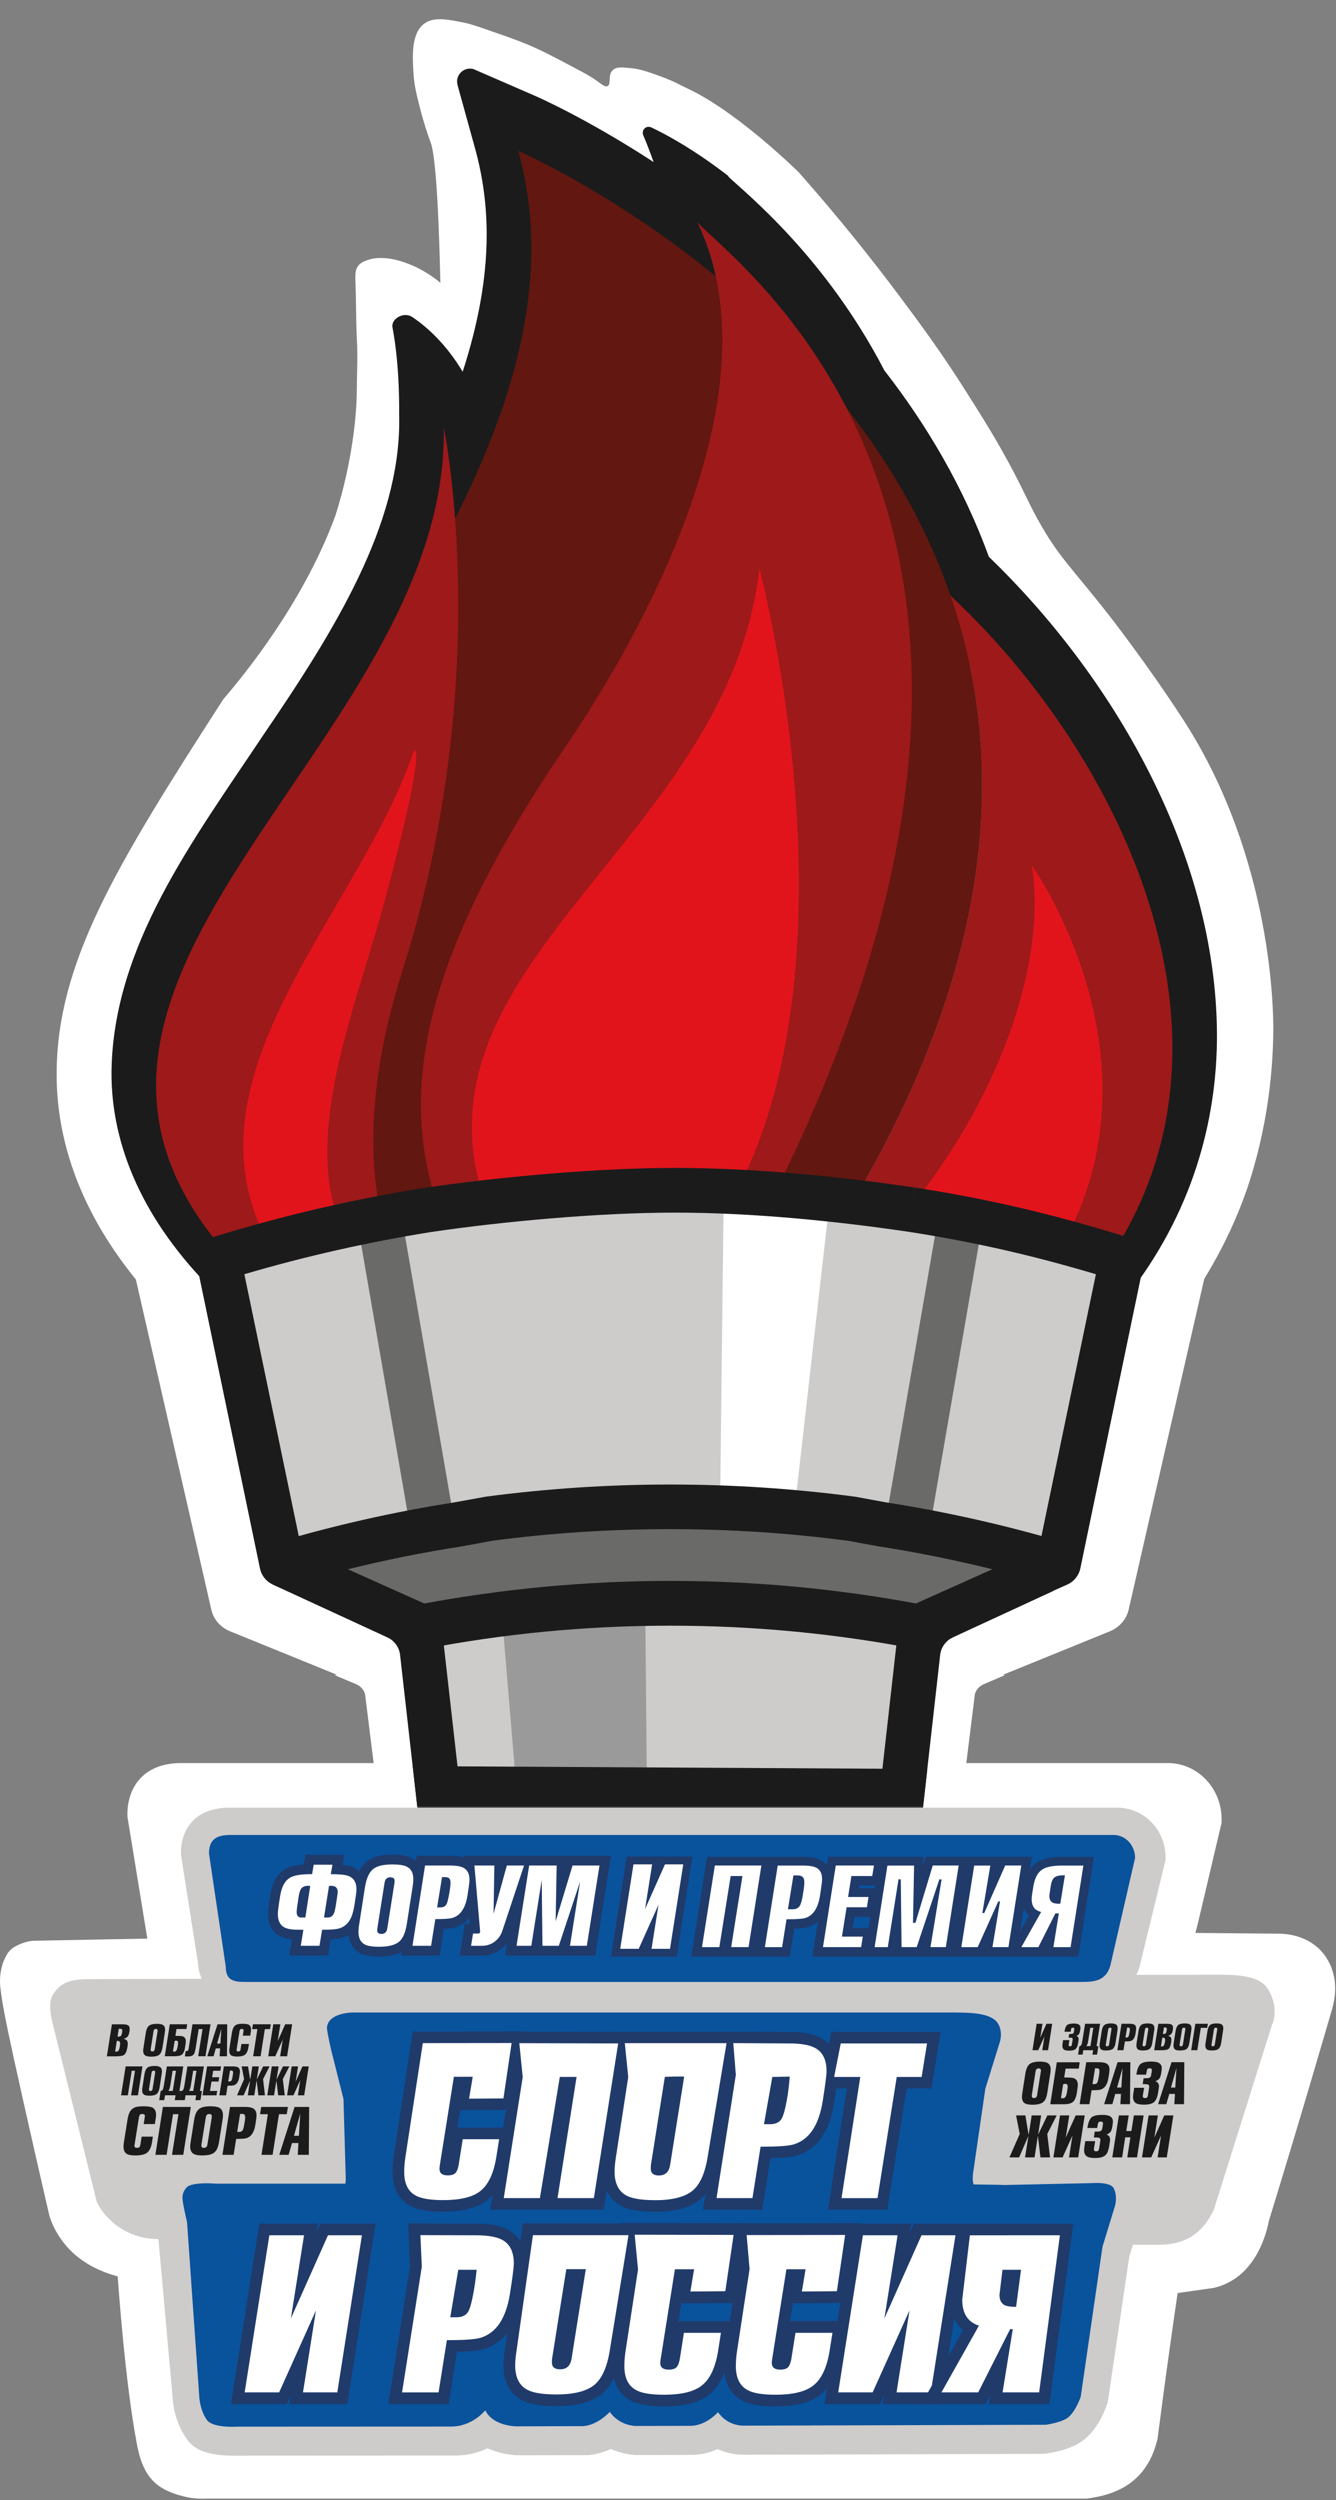
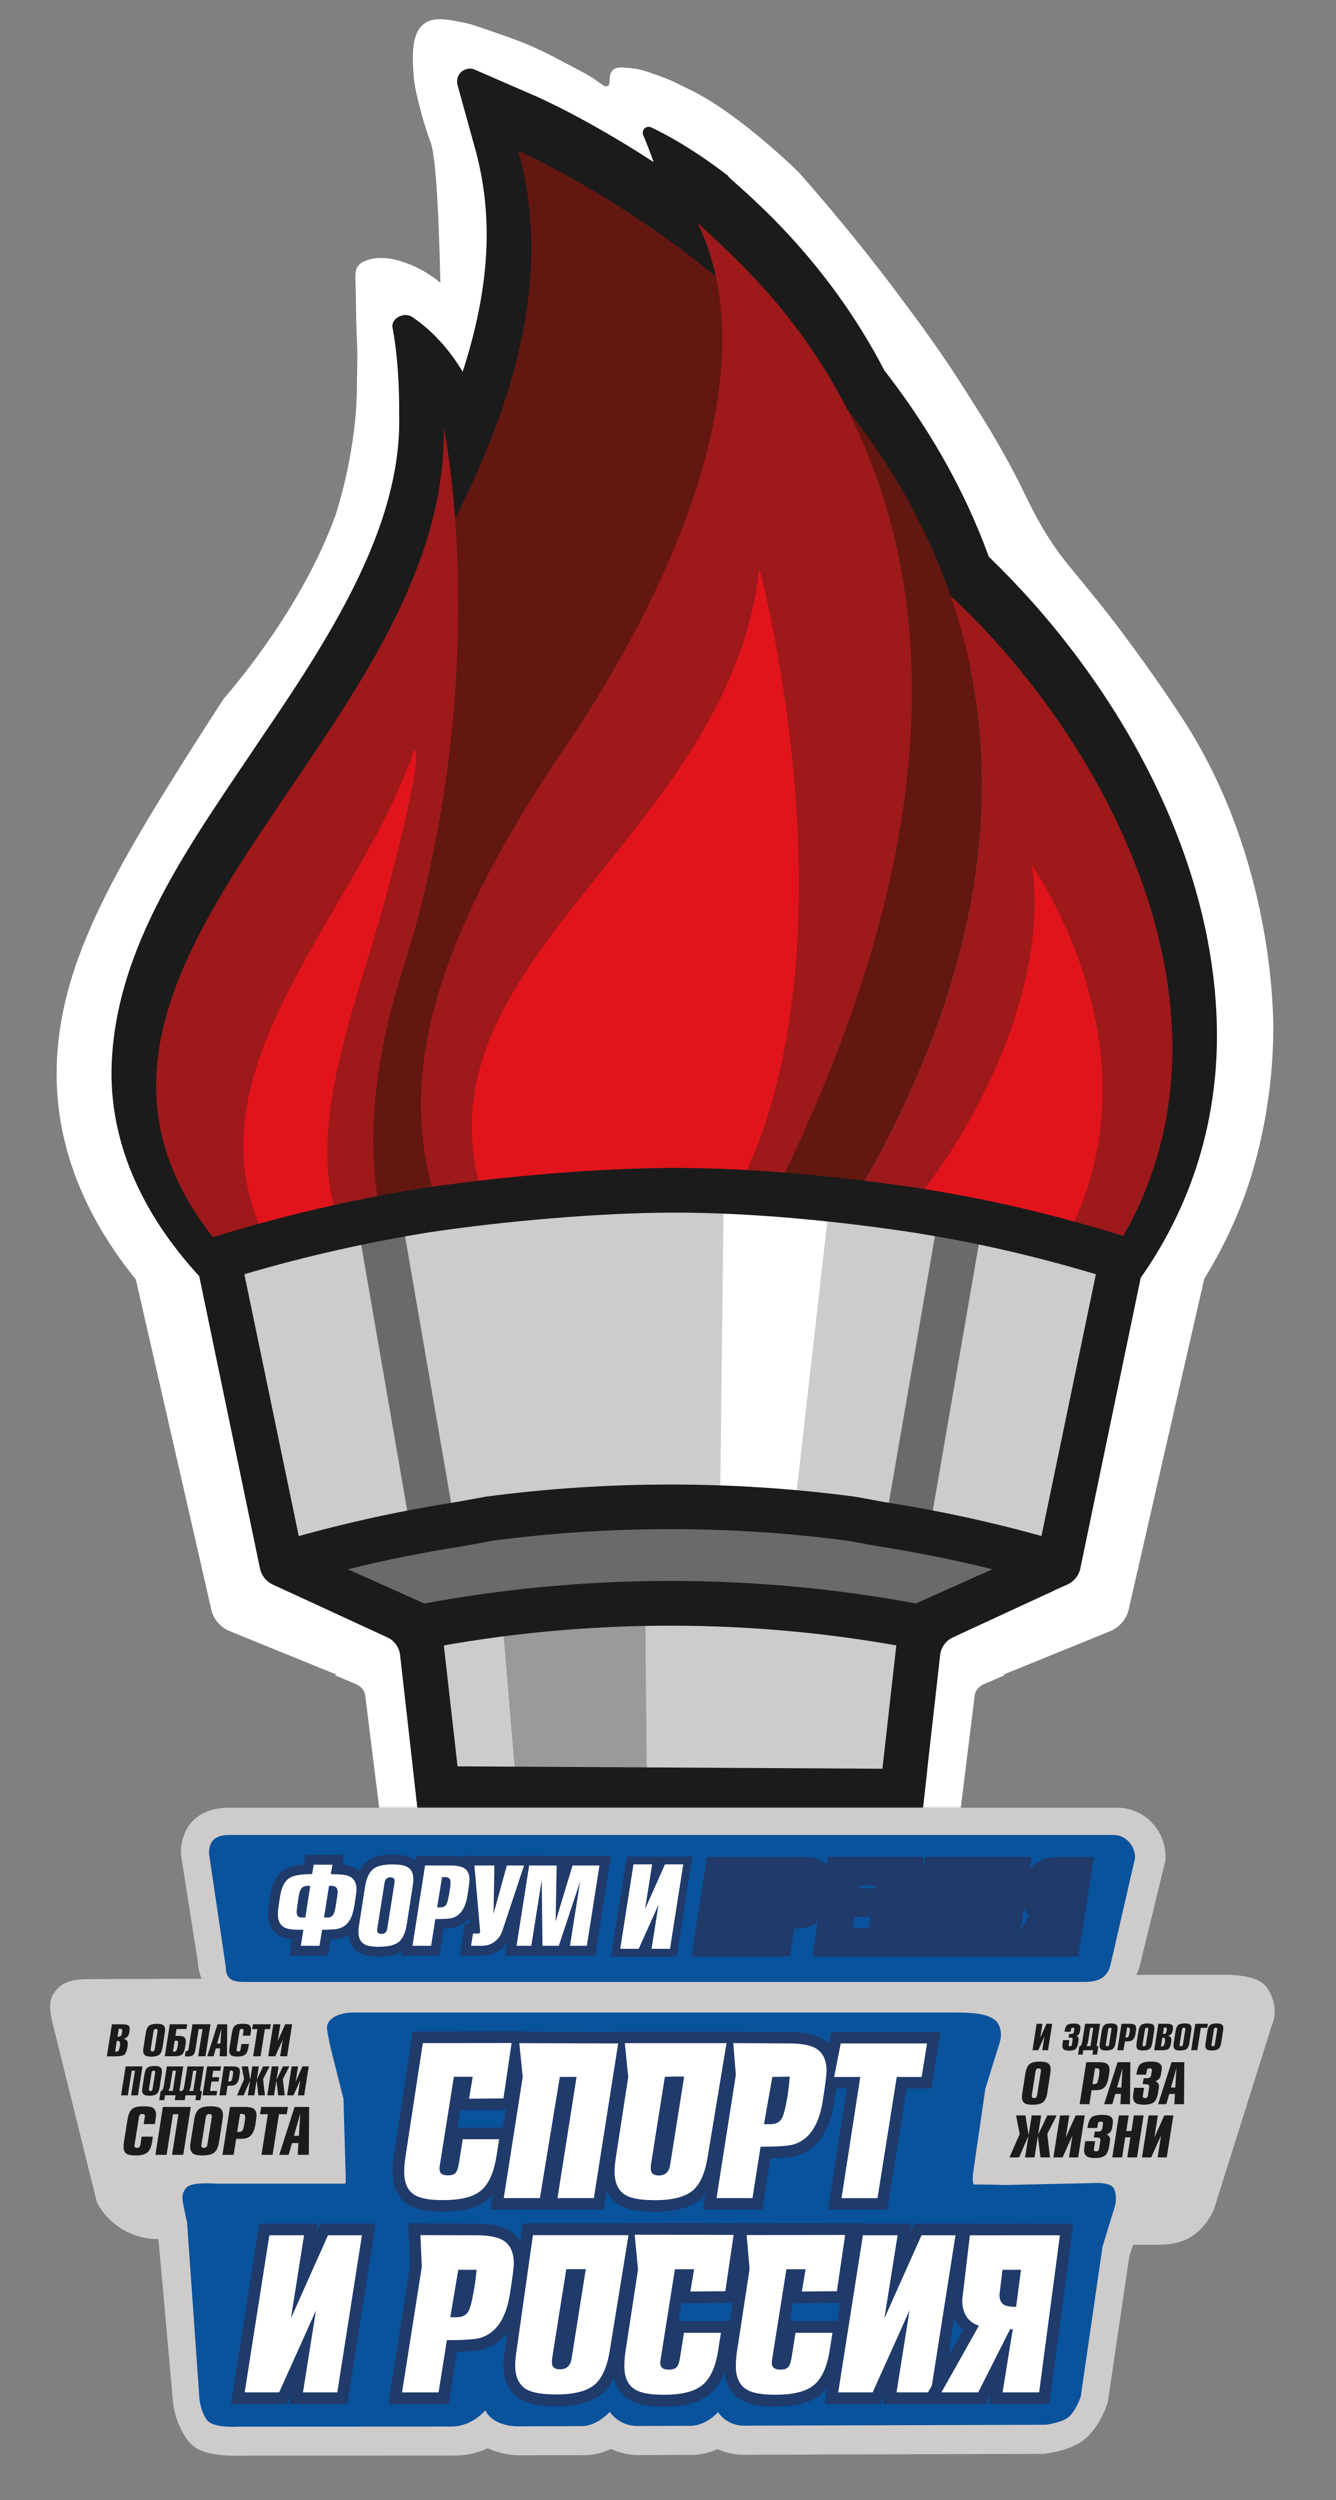
<svg xmlns="http://www.w3.org/2000/svg" width="255" height="477" viewBox="0 0 255 477" fill="none">
  <rect x="0" y="0" width="255" height="477" fill="#808080" stroke="none" />
-   <path d="M254.26 375.749C253.56 373.749 252.44 372.489 252.08 372.119C249.12 368.989 244.96 368.899 243.96 368.909C238.7 368.859 233.43 368.819 228.17 368.769C228.34 368.089 228.52 367.399 228.69 366.719C230.18 360.399 231.67 354.079 233.16 347.759V347.039C233.16 341.149 228.56 336.359 222.91 336.359H34.61C27.02 336.359 24.32 341.389 24.32 346.099V346.569C25.59 354.329 26.85 362.089 28.12 369.849C20.85 369.989 13.58 370.129 6.31 370.259C5.18 370.369 4.32 370.679 3.77 370.929C3.2 371.179 2.55 371.469 1.91 372.109C1.23 372.789 1.02 373.499 0.66 374.209C0.66 374.209 0.03 375.759 0 377.819C0 378.309 0.03 378.799 0.03 378.799C0.06 379.199 0.12 379.529 0.14 379.739C0.24 380.699 0.52 382.729 1.6 387.869C2.64 392.829 5.44 405.459 9.32 422.269C9.62 423.579 10.41 425.599 12.07 427.769C15.23 431.889 19.73 433.559 22.47 434.289C22.61 436.329 23.89 454.459 26.09 466.069C26.54 468.449 27.31 472.039 30.2 474.179C32.61 475.959 36.19 476.509 36.44 476.549C37.7 476.729 38.77 476.729 39.53 476.689C95.48 476.689 151.44 476.689 207.39 476.689C207.5 476.679 207.66 476.659 207.85 476.629C209.29 476.409 212.97 475.859 215.99 473.529C219.26 470.999 220.38 467.419 220.75 465.959L220.92 465.409C221.72 459.209 222.56 452.959 223.45 446.669C223.88 443.589 224.32 440.519 224.77 437.469C227.07 437.139 229.37 436.819 231.67 436.489C232.74 436.239 233.66 435.879 234.42 435.489C240.28 432.499 241.83 425.519 242.18 423.729C248.22 404.089 252.46 389.399 254.11 383.799C254.49 382.529 255.46 379.249 254.25 375.749H254.26Z" fill="white" />
  <path d="M183.03 345.42C182.78 348.26 182.53 351.1 182.28 353.94C146.04 353.84 109.8 353.73 73.56 353.63C73.27 350.89 72.99 348.15 72.7 345.42H183.03Z" fill="white" />
  <mask id="mask0_63_284" style="mask-type:luminance" maskUnits="userSpaceOnUse" x="7" y="0" width="241" height="346">
    <path d="M247.29 0H7.57V345.42H247.29V0Z" fill="white" />
  </mask>
  <g mask="url(#mask0_63_284)">
    <path d="M224.08 243.649C209.12 239.399 195.1 236.349 179.25 234.109L178.53 238.319L179.21 234.109C163.54 232.009 145.45 230.369 128.96 230.369C112.47 230.369 91.85 232.089 76.12 234.199C60.9 236.419 46.09 239.579 31.68 243.649L27.63 244.789L41.77 306.639C42.04 308.069 43.11 309.309 44.55 309.859L68.94 319.779L68.5 319.899C70 320.529 71.1 321.869 71.22 323.449L106.78 609.149H116.2L79.55 314.799L50.46 302.959L38.51 250.649C51.2 247.249 64.23 244.569 77.55 242.619C92.74 240.569 113.22 238.879 128.96 238.899C144.76 238.889 162.51 240.479 177.81 242.539C191.78 244.499 204.16 247.109 217.24 250.649L205.28 302.959L176.18 314.799L139.71 608.949H149.11L184.53 323.449C184.66 321.869 185.75 320.539 187.25 319.899L186.82 319.779L211.21 309.859C212.65 309.289 213.73 308.039 214 306.589L228.13 244.779L224.06 243.639L224.08 243.649Z" fill="white" stroke="white" stroke-width="3" stroke-miterlimit="10" />
    <path d="M211.59 237.449L179.36 243.689H158.44L158.93 240.839L162.06 222.999L130.08 237.979L93.66 237.209L92.57 237.349L92.49 237.189L57.001 236.439L60.85 244.419L44.49 236.699C33.05 224.639 29.581 214.639 29.48 204.649C29.171 187.169 42.69 166.529 58.1 143.959C64.13 134.889 70.43 125.449 75.81 115.449L76.081 119.229L91.3 88.779L91.45 88.449L93.441 90.719C93.35 88.789 93.17 87.019 92.99 85.229C101.95 66.529 108.3 47.199 108.33 27.249C108.33 26.109 108.3 24.949 108.27 23.799C114.98 27.879 123.24 33.429 131.77 40.459L152.33 57.389C153.88 59.889 155.41 62.589 156.9 65.469L157.28 66.259L157.85 66.989C166.19 77.689 173.4 89.979 178.17 103.919L181.78 102.659L178.64 105.039V105.059L185.97 101.949L180.63 107.739C203.9 129.419 224.46 164.539 224.26 196.719C224.22 210.919 220.57 224.579 211.59 237.449ZM198.11 99.179C195.75 94.879 194.91 92.399 190.93 85.399C188.37 80.899 186.24 77.649 184.53 74.919C179.71 67.249 175.41 61.479 171.53 56.289C166.67 49.799 160.35 41.799 152.48 32.899C152.48 32.899 141.56 22.079 132.14 17.329C132.11 17.309 131.83 17.179 131.44 16.989C130.29 16.439 129.46 16.019 129.29 15.929C127.78 15.169 125.9 14.499 125.45 14.339C123.51 13.649 122.17 13.169 120.32 12.989C118.66 12.829 117.6 12.739 116.93 13.409C115.97 14.369 116.71 16.029 115.98 16.419C115.38 16.739 114.55 15.779 113 14.799C111.93 14.119 110.28 13.259 106.98 11.529C105.13 10.559 103.97 9.959 102.37 9.229C99.74 8.029 97.76 7.329 93.95 6.009C91.26 5.069 89.9 4.599 88.91 4.399C85.481 3.689 82.84 3.149 80.99 4.499C78.44 6.359 78.721 10.819 78.93 14.119C79.06 16.229 79.47 17.859 80.09 20.339C80.88 23.499 81.731 25.909 82.07 26.819C82.14 27.009 82.19 27.139 82.2 27.169C82.93 29.129 83.64 36.099 84.06 53.949C82.17 52.389 80.41 51.429 79.14 50.839C76.56 49.649 74.68 49.389 74.26 49.329C72.111 49.049 70.871 49.359 70.15 49.619C69.55 49.839 68.98 50.039 68.501 50.559C67.71 51.429 67.8 52.519 67.871 54.589C67.971 57.419 67.951 60.259 68.05 63.089C68.05 63.249 68.081 63.929 68.121 64.869C68.13 65.149 68.141 65.349 68.15 65.389C68.24 67.179 68.191 69.529 68.191 69.529C68.081 74.099 68.14 74.709 68.04 76.759C67.93 79.049 67.38 87.729 64.05 98.279C57.831 115.349 45.87 129.619 42.641 133.379C22.11 165.219 10.931 183.559 10.81 204.669C10.72 220.329 17.52 236.379 32.391 251.239L33.56 252.409L90.501 279.269C96.49 282.769 100.95 284.159 101.46 284.329L108.14 266.709L99.121 262.459C96.721 260.989 94.01 259.069 91.32 256.589L94.65 256.169L134.07 257.009L137.41 255.439L136.16 262.609H181.21L222.22 254.659L224.4 251.839C228.07 247.109 233.14 239.599 237.06 229.459C238.23 226.419 242.87 213.929 243.03 196.739C243.06 193.689 243.07 163.879 225.84 137.299C219.06 126.829 211.73 117.449 211.73 117.449C204.57 108.289 202.03 106.269 198.14 99.209L198.11 99.179Z" fill="white" />
    <path d="M203.751 234.04L174.471 239.66H155.471L155.921 237.1L158.761 221.03L129.711 234.52L96.621 233.82L95.63 233.94L95.561 233.8L63.321 233.13L66.811 240.31L51.941 233.36C41.541 222.5 38.391 213.49 38.301 204.5C38.02 188.76 50.311 170.18 64.301 149.85C69.781 141.68 75.501 133.18 80.391 124.18L80.641 127.58L94.471 100.16L94.611 99.87L96.411 101.91C96.321 100.17 96.161 98.57 96.001 96.97C104.141 80.13 109.911 62.72 109.941 44.76C109.941 43.73 109.911 42.69 109.891 41.65C115.991 45.33 123.491 50.33 131.241 56.65L149.921 71.9C151.331 74.15 152.721 76.58 154.071 79.18L154.421 79.89L154.941 80.55C162.521 90.19 169.071 101.26 173.401 113.8L176.681 112.67L173.831 114.81L180.491 112.03L175.641 117.24C196.781 136.76 215.471 168.39 215.281 197.36C215.251 210.15 211.931 222.44 203.771 234.04M188.751 106.24C183.831 92.74 176.761 80.91 168.811 70.69C157.571 49.05 142.571 37.05 139.011 33.69L139.061 33.61C132.471 28.52 127.241 25.69 124.271 24.29C124.131 24.23 123.981 24.19 123.811 24.19C123.181 24.19 122.681 24.69 122.681 25.33L122.721 25.66L122.781 25.82C123.351 27.14 124.031 28.88 124.751 30.92C111.991 22.6 102.631 18.52 102.311 18.37L90.371 13.18C90.151 13.12 89.941 13.09 89.721 13.09C88.35 13.09 87.24 14.19 87.24 15.55C87.24 15.8 87.281 16.04 87.35 16.27H87.341L90.71 28.45C92.191 33.85 92.891 39.25 92.891 44.78C92.891 53.22 91.21 61.97 88.311 70.92C85.171 65.69 81.66 62.52 78.891 60.62C78.481 60.3 77.96 60.1 77.391 60.1C76.05 60.1 74.621 61.22 74.93 62.56C76.371 70.16 76.18 79.04 76.18 79.04C76.201 79.35 76.201 79.65 76.201 80C76.341 100.14 63.981 120.13 50.201 140.31C36.721 160.52 21.561 180.57 21.281 204.51C21.201 218.61 27.381 233.06 40.891 246.44L41.951 247.49L93.691 271.68C99.141 274.83 103.181 276.08 103.641 276.24L109.711 260.38L101.521 256.55C99.341 255.23 96.881 253.5 94.441 251.26L97.471 250.88L133.291 251.64L136.321 250.23L135.181 256.68H176.111L213.371 249.52L215.351 246.98C227.271 231.68 232.321 214.33 232.281 197.36C232.111 162.1 211.831 128.47 188.761 106.24" fill="#1B1B1B" />
    <path d="M161.251 231.879C245.731 92.589 98.921 28.799 98.921 28.799C105.771 53.519 97.691 78.789 84.361 103.789L65.001 145.169L51.701 191.519L56.481 231.869L68.991 244.389L131.481 245.709L161.241 231.879H161.251Z" fill="#621710" />
    <path d="M106.111 270.71C106.111 270.71 54.561 255.34 76.851 185.07C94.641 129.01 84.701 81.519 84.701 81.519C85.821 143.22 -7.669 188.47 46.911 243.05" fill="#9D191A" />
    <path d="M71.67 259.038C17.05 218.968 66.22 181.168 78.99 143.218C78.99 143.218 81.83 140.688 73.31 172.298C64.8 203.898 41.88 250.278 107.85 255.948" fill="#E1141C" />
    <path d="M91.22 245.708C73.66 218.038 75.99 189.278 108.24 141.978C121.1 123.098 149 75.208 133.09 42.408C141.92 51.698 215.01 104.208 141.8 239.368" fill="#9D191A" />
    <path d="M99.001 242.719C64.99 187.849 138.551 165.219 144.941 108.469C144.941 108.469 170.771 204.669 126.801 245.809" fill="#E1141C" />
    <path d="M181.421 113.639C192.011 144.289 190.581 183.529 161.251 231.879L148.441 233.139L145.311 250.799H175.291L208.621 244.389C242.031 201.299 214.431 144.359 181.411 113.629" fill="#9D191A" />
    <path d="M153.26 251.088C187.15 223.328 200.46 186.688 196.93 165.078C196.93 165.078 231.33 213.158 190.31 253.738" fill="#E1141C" />
    <path d="M173.97 230.778L172.07 230.238C157.99 228.158 143.58 227.078 128.9 227.078C114.22 227.078 99.84 228.158 85.75 230.238L81.46 230.868C67.86 233.048 54.58 236.158 41.69 240.158L53.79 298.408L80.01 310.138L114.92 616.658L141.06 616.458L175.79 310.138L202.03 298.408L214.13 240.158C200.68 235.988 188.19 232.968 173.96 230.778" fill="#CECBCB" />
    <path d="M125.99 616.649L123.11 301.609L95.42 303.559L121.44 615.329L125.99 616.649Z" fill="#999A99" />
    <path d="M138.12 228.859L137.47 284.809L151.84 286.399L158.38 228.859H138.12Z" fill="white" />
    <path d="M68.74 236.29L77.14 234.84L86.61 289.65L78.23 291.1L68.74 236.29Z" fill="#6A6A69" />
    <path d="M178.619 234.818L169.141 289.635L177.536 291.086L187.014 236.27L178.619 234.818Z" fill="#6A6A69" />
    <path d="M53.81 298.399C64.751 295.149 75.99 292.609 87.471 290.809L93.32 289.739C104.641 288.239 116.191 287.469 127.921 287.469C139.651 287.469 151.191 288.239 162.521 289.739L168.371 290.809C179.861 292.609 191.091 295.149 202.041 298.399L175.891 310.459C160.361 307.439 144.331 305.869 127.931 305.869C111.531 305.869 95.49 307.439 79.971 310.459L53.821 298.399H53.81Z" fill="#6A6A69" />
    <path d="M215.39 236.098C201.78 231.848 189.04 228.798 174.62 226.558L173.97 230.768L174.59 226.558C160.34 224.458 143.89 222.818 128.9 222.818C113.91 222.818 95.15 224.538 80.841 226.648C67.001 228.868 53.531 232.028 40.42 236.098L36.73 237.238L49.59 299.088C49.84 300.518 50.81 301.758 52.12 302.308L74.3 312.228L73.9 312.348C75.26 312.978 76.26 314.318 76.38 315.898L108.72 601.598H117.29L83.96 307.248L57.511 295.408L46.641 243.098C58.181 239.698 70.031 237.018 82.141 235.068C95.96 233.018 114.58 231.328 128.89 231.348C143.26 231.338 159.4 232.928 173.31 234.988C186.02 236.948 197.27 239.558 209.17 243.098L198.29 295.408L171.83 307.248L138.67 601.398H147.22L179.43 315.898C179.55 314.318 180.54 312.988 181.91 312.348L181.52 312.228L203.7 302.308C205.01 301.738 206 300.488 206.24 299.038L219.09 237.228L215.39 236.088V236.098Z" fill="#1B1B1B" />
    <path d="M175.34 306.009C159.96 303.119 144.12 301.609 127.93 301.609C111.74 301.609 95.87 303.129 80.5 306.009L66.22 299.429C73.41 297.649 80.71 296.169 88.14 295.019L94.09 293.929C105.02 292.489 116.38 291.729 127.93 291.729C139.48 291.729 150.82 292.489 161.96 293.969L167.6 294.999C175.1 296.169 182.43 297.649 189.63 299.439L175.34 306.019V306.009ZM200.6 301.429L204.69 294.749L203.24 294.319C192.12 291.019 180.7 288.429 169.02 286.609L163.27 285.549C151.57 283.999 139.83 283.219 127.93 283.219C116.03 283.219 104.27 284.009 92.77 285.529L86.71 286.629C75.14 288.439 63.72 291.029 52.59 294.329L48.84 295.449L52.02 302.279L79.41 314.909L80.76 314.649C96.03 311.689 111.78 310.149 127.92 310.149C144.06 310.149 159.79 311.689 175.06 314.649L176.4 314.909L201.01 303.539C200.77 302.459 200.6 301.449 200.6 301.449" fill="#1B1B1B" />
    <path d="M79.74 345.419H176.11C176.41 342.779 176.71 340.129 177 337.489C144.26 337.309 111.52 337.119 78.78 336.939C79.1 339.769 79.42 342.599 79.74 345.419Z" fill="#1B1B1B" />
  </g>
  <path d="M241.86 379.259C239.99 376.559 234.77 376.739 231.41 376.739L216.9 376.759C217.11 376.319 217.3 375.859 217.46 375.349L217.51 375.199L222.46 354.889V354.249C222.46 349.079 218.32 344.869 213.24 344.869H43.8C36.97 344.869 34.54 349.289 34.54 353.419V353.829L37.79 374.509C37.83 375.279 38 376.379 38.49 377.509L17.35 377.579C14.05 377.579 11.74 377.899 10.13 380.489C9.01 382.299 9.88 385.489 10.38 387.349L18.48 420.109C20.57 424.289 25.05 427.179 30.24 427.179L32.98 457.759C33.02 458.909 33.51 462.369 35.75 465.459C37.62 468.039 40.98 468.519 45.74 468.519C46.25 468.519 46.66 468.509 46.92 468.489L86.9 468.469C89.33 468.469 91.39 467.869 93.07 467.079C94.61 467.789 96.46 468.289 98.65 468.419H98.86L111.91 468.399H112.07C113.77 468.299 115.3 467.819 116.61 467.209C117.92 467.809 119.43 468.239 121.11 468.359L121.34 468.379L132.1 468.349H132.27C134.05 468.289 135.62 467.849 136.96 467.249C138.36 467.869 139.97 468.289 141.78 468.319L199.28 468.149L199.69 468.089C201.49 467.839 204.84 467.159 207.01 465.369C209.69 463.159 210.96 459.719 211.29 458.719L211.45 458.239L215.54 430.519L216.26 428.259H221.14C226.42 428.259 229.52 425.979 231.65 421.679L242.79 386.269C243.72 384.289 243.35 381.419 241.86 379.259Z" fill="#CECBCB" />
  <path d="M212.58 417.489C212.13 416.599 210.36 416.469 209.38 416.469C208.99 416.469 208.72 416.489 208.72 416.489L191.67 416.859C191.31 416.819 187.77 416.769 185.83 416.749C185.6 416.189 185.66 415.189 185.72 414.649L188.07 398.479L190.78 389.759C190.78 389.759 191.51 387.859 190.54 386.139C189.3 383.949 185.07 383.949 181.45 383.949H67.32C67.32 383.949 62.75 383.939 62.41 386.739C62.34 387.299 63.16 390.909 63.16 390.909L65.56 400.439L66 415.749C66 415.749 65.99 416.199 65.91 416.599H41.23C41.23 416.599 36.54 416.199 35.58 417.359C34.7 418.409 34.74 419.239 34.96 420.449C35.27 422.149 35.7 423.949 35.7 423.949L38.01 456.879C38.01 456.879 38.04 459.649 39.48 461.669C40.64 463.299 45.38 462.959 45.38 462.959L85.94 462.939C90.16 463.019 92.64 459.819 92.64 459.819C92.64 459.819 93.55 462.589 98.43 462.899L111.29 462.859C114.06 462.709 116.4 460.139 116.4 460.139C116.4 460.139 117.86 462.579 121.24 462.829L131.92 462.799C134.88 462.709 137.05 460.189 137.05 460.189C137.05 460.189 138.56 462.709 141.88 462.769L199.62 462.599C199.62 462.599 202.72 462.159 203.88 461.199C205.42 459.899 206.28 457.229 206.28 457.229L210.43 428.639L212.82 420.829C212.82 420.829 213.36 419.039 212.57 417.469" fill="#09529C" />
  <path d="M84.56 421.949C81.7 421.949 79.63 421.569 78.24 420.789C76.74 419.979 74.93 418.189 74.93 414.379C74.93 413.359 75.02 412.289 75.19 411.199L78.79 387.589L100.17 387.559L97.97 402.509L87.83 402.589L87.3 405.919H97.82L96.88 411.869C96.28 415.579 94.95 418.239 92.94 419.779C91.08 421.219 88.33 421.929 84.55 421.929" fill="#203A6A" />
  <path d="M93.58 421.56L97.56 396.2L96.68 387.59L120.56 387.66L115.23 421.56H93.58Z" fill="#203A6A" />
  <path d="M124.96 421.949C122.07 421.949 119.96 421.579 118.53 420.809C116.96 419.959 115.11 418.139 115.11 414.269C115.11 413.399 115.21 412.369 115.41 411.129L117.71 396.209L116.85 387.609H141.28L137.26 411.839C136.66 415.619 135.42 418.209 133.49 419.739C131.6 421.229 128.82 421.959 124.98 421.959" fill="#203A6A" />
  <path d="M134.19 421.56L138.24 395.76L137.58 387.59L150.67 387.66C153.39 387.66 155.39 388.06 156.8 388.88C158.23 389.71 159.96 391.47 159.96 395.15C159.96 395.74 159.87 396.97 159.2 401.2C158.31 406.75 155.91 410.12 152.04 411.25C151.35 411.45 150.16 411.67 147.05 411.74L145.49 421.57H134.17L134.19 421.56Z" fill="#203A6A" />
  <path d="M158.05 421.558L161.64 398.438H156.53L158.66 387.648H179.53L177.78 398.438H173.04L169.36 421.558H158.05Z" fill="#203A6A" />
  <path d="M96.07 400.34L89.53 400.39L90.23 396.21H86.63L83.96 413C83.9 413.33 83.88 413.59 83.88 413.76C83.88 414.61 84.4 415.02 85.45 415.02C86.16 415.02 86.66 414.87 86.94 414.56C87.22 414.25 87.43 413.73 87.55 412.99L88.32 408.12H95.27L94.73 411.54C94.22 414.68 93.19 416.85 91.63 418.05C90.18 419.18 87.82 419.74 84.58 419.74C82.13 419.74 80.38 419.44 79.33 418.86C77.87 418.07 77.15 416.57 77.15 414.37C77.15 413.45 77.23 412.51 77.38 411.54L80.7 389.79L97.65 389.77L96.09 400.34H96.07Z" fill="white" />
  <path d="M99.12 389.799L117.99 389.849L113.35 419.359H106.41L110.05 396.239H106.85L103.05 419.359H96.15L99.77 396.259L99.12 389.799Z" fill="white" />
  <path d="M126.9 396.219L124.24 413.009C124.22 413.169 124.21 413.409 124.21 413.739C124.21 414.609 124.72 415.039 125.75 415.039C126.98 415.039 127.7 414.369 127.91 413.009L130.58 396.219C130.6 396.069 126.91 396.219 126.91 396.219M124.96 419.749C122.46 419.749 120.66 419.449 119.56 418.869C118.05 418.049 117.3 416.519 117.3 414.269C117.3 413.529 117.39 412.599 117.57 411.479L119.91 396.269L119.26 389.799H138.67L135.07 411.479C134.56 414.679 133.57 416.849 132.1 418.009C130.63 419.169 128.25 419.759 124.95 419.759" fill="white" />
  <path d="M147.41 396.239L145.82 405.259H146.97C148 405.259 148.73 404.929 149.16 404.259C149.52 403.689 149.88 402.389 150.24 400.339C150.57 398.499 150.74 396.179 150.74 396.179L147.41 396.239ZM143.63 419.359H136.76L140.45 395.839L139.96 389.789L150.65 389.849C152.95 389.849 154.63 390.159 155.68 390.769C157.06 391.559 157.76 393.009 157.76 395.139C157.76 395.879 157.51 397.779 157.03 400.849C156.29 405.499 154.42 408.259 151.43 409.129C150.46 409.409 148.37 409.549 145.17 409.549L143.62 419.359H143.63Z" fill="white" />
  <path d="M167.49 419.36H160.62L164.2 396.24H159.21L160.47 389.85H176.94L175.91 396.24H171.16L167.49 419.36Z" fill="white" />
  <path d="M211.92 375.03C211.02 378.12 208.48 378.12 206.22 378.12H46.7C44.45 378.12 43.1 377.69 43.1 375.26L39.89 353.6C39.89 350.6 41.75 350.08 44 350.08H212.57C214.82 350.08 216.65 352.05 216.65 354.47L211.92 375.02V375.03Z" fill="#09529C" />
  <path d="M163.91 360.27H166.97L167.05 359.72H164L163.91 360.27ZM162.73 367.83H165.77L166.11 365.69H163.08L162.74 367.83H162.73ZM194.72 368.44L196.37 365.51C195.95 365.08 195.63 364.55 195.42 363.98L194.72 368.45V368.44ZM199.02 373.29H155.05L156.12 366.55C155.57 367.07 154.9 367.46 154.13 367.68C153.45 367.86 152.68 367.92 151.6 367.95L150.75 373.28H131.97L134.96 354.26H153.27C154.66 354.27 155.75 354.4 156.75 354.96C157.17 355.19 157.51 355.5 157.79 355.86L158.05 354.25H168.85H176.23L176.19 355.98L176.72 354.25H196.93L196.53 356.78C196.92 356.15 197.42 355.63 198.05 355.24C199.3 354.48 200.79 354.27 202.71 354.26H208.79L205.81 373.28H199.01L199.02 373.29Z" fill="#203A6A" />
-   <path d="M187.86 364.968H187.5L189.02 355.918H185.94L183.49 371.478H186.61L190.54 362.758H190.87L189.43 371.468H192.48L194.93 355.908H191.86L187.87 364.958L187.86 364.968ZM174.71 366.838H174.26L174.47 355.918H169.38L166.94 371.478H169.45L171.5 358.538H171.62L171.93 358.558L172.08 371.468H174.97L179.29 358.558H179.72L177.6 371.468H180.53L182.98 355.908H178.03L174.73 366.828L174.71 366.838ZM202.39 363.018L202.37 363.198H202.19C201.63 363.198 201.21 363.138 200.89 362.978C200.48 362.738 200.28 362.288 200.29 361.738C200.29 361.528 200.38 360.908 200.56 359.778C200.69 359.008 200.9 358.478 201.27 358.168C201.65 357.888 202.22 357.768 203.01 357.768H203.26L202.41 363.008L202.39 363.018ZM202.72 355.918C200.97 355.918 199.72 356.168 198.99 356.628C198.11 357.178 197.51 358.228 197.24 359.848C197.02 361.128 196.91 361.948 196.91 362.268C196.92 363.608 197.42 364.358 198.46 364.698L198.72 364.778L194.94 371.478H198.19L201.44 365.038H202.1L201.06 371.478H204.34L206.78 355.918H202.72ZM157.09 371.468H164.36L164.68 369.468H160.7L161.59 363.868H165.47L165.77 361.908H161.87L162.51 357.908H166.48L166.81 355.908H159.52L157.08 371.468H157.09ZM153.26 361.418C153.07 362.538 152.88 363.248 152.64 363.618C152.37 364.048 151.88 364.258 151.29 364.258H150.39L151.41 357.968L151.44 357.788H152.2C152.63 357.788 152.98 357.868 153.21 358.108C153.45 358.338 153.52 358.688 153.52 359.138C153.52 359.658 153.43 360.418 153.24 361.418M155.9 356.378C155.38 356.078 154.51 355.918 153.27 355.918H148.44L145.99 371.478H149.28L150.12 366.158H150.31C152.03 366.158 153.16 366.078 153.64 365.938C155.15 365.498 156.12 364.118 156.52 361.618C156.78 359.968 156.91 358.928 156.91 358.558C156.91 357.448 156.56 356.768 155.9 356.378ZM134 371.478H137.3L139.46 357.908H141.71L139.56 371.468H142.88L145.32 355.908H136.44L133.99 371.468L134 371.478Z" fill="white" />
  <path d="M55.22 373.089L55.72 369.979C54.65 369.879 53.81 369.629 53.16 369.219C52.26 368.669 51.17 367.509 51.17 365.109C51.17 364.699 51.22 363.949 51.63 361.419C52.02 359.009 53.01 357.369 54.58 356.519C55.37 356.079 56.46 355.829 57.99 355.719L58.31 353.869H65.68L65.36 355.769C66.33 355.859 66.81 356.009 67.11 356.119C67.95 356.429 69.93 357.459 69.93 360.449C69.93 360.819 69.88 361.489 69.51 363.819C69.29 365.229 68.93 366.339 68.43 367.209C67.66 368.529 66.49 369.419 65.03 369.779C64.74 369.849 64.22 369.949 63.1 369.999L62.6 373.089H55.24H55.22Z" fill="#203A6A" />
  <path d="M72.39 373.29C70.74 373.29 69.57 373.07 68.7 372.61C67.71 372.07 66.53 370.94 66.53 368.57C66.53 368.08 66.58 367.5 66.69 366.82L67.8 359.71C68.15 357.55 68.89 356.04 70.06 355.11C71.14 354.25 72.72 353.83 74.89 353.83C76.56 353.83 77.74 354.05 78.59 354.52C79.39 354.93 80.76 356.01 80.76 358.55C80.76 359.04 80.71 359.61 80.59 360.3L79.48 367.41C79.13 369.57 78.41 371.07 77.25 371.98C76.14 372.86 74.54 373.29 72.38 373.29" fill="#203A6A" />
  <path d="M76.54 373.089L79.54 354.029H85.94C87.49 354.029 88.65 354.269 89.5 354.769C90.42 355.289 91.51 356.389 91.51 358.659C91.51 359.009 91.46 359.679 91.11 361.909C90.6 365.099 89.18 367.049 86.87 367.709C86.54 367.809 85.99 367.919 84.71 367.969L83.9 373.089H76.54Z" fill="#203A6A" />
  <path d="M87.72 373.089L88.71 367.009H89.65L88.52 354.029H102.63L97.68 368.959C97.26 370.189 96.54 371.199 95.54 371.939C94.52 372.699 93.33 373.089 92.02 373.089H87.73H87.72Z" fill="#203A6A" />
  <path d="M96.4 373.089L99.39 354.029H116.61L113.62 373.089H96.4Z" fill="#203A6A" />
  <path d="M62.8 359.788L61.84 365.828H62.57C63.1 365.828 63.49 365.558 63.74 365.028C63.86 364.748 63.98 364.248 64.1 363.508C64.34 361.998 64.46 361.148 64.46 360.978C64.46 360.178 64.05 359.778 63.24 359.778H62.8V359.788ZM58.28 365.828L59.22 359.778H58.75C58.17 359.778 57.75 359.968 57.48 360.338C57.28 360.618 57.13 361.078 57.02 361.718C56.76 363.398 56.62 364.408 56.62 364.768C56.62 365.468 56.92 365.828 57.51 365.828H58.27H58.28ZM59.89 355.748H63.45L63.14 357.558C64.77 357.558 65.87 357.668 66.45 357.878C67.51 358.268 68.04 359.118 68.04 360.448C68.04 360.838 67.91 361.858 67.64 363.528C67.45 364.698 67.17 365.608 66.79 366.268C66.27 367.158 65.53 367.718 64.56 367.958C64.03 368.088 63 368.158 61.48 368.158L60.98 371.218H57.41L57.91 368.158H56.97C55.66 368.158 54.72 367.998 54.15 367.638C53.41 367.188 53.03 366.338 53.03 365.108C53.03 364.658 53.18 363.528 53.47 361.718C53.76 359.908 54.42 358.728 55.46 358.168C56.2 357.758 57.57 357.548 59.57 357.548L59.88 355.738L59.89 355.748Z" fill="white" />
  <path d="M75.32 358.829C75.32 358.379 75.05 358.149 74.5 358.149C73.88 358.149 73.51 358.499 73.4 359.199L72.02 367.909C72.01 367.989 72 368.119 72 368.289C72 368.739 72.27 368.959 72.8 368.959C73.44 368.959 73.82 368.609 73.92 367.909L75.3 359.199C75.3 359.119 75.32 358.999 75.32 358.819M72.39 371.409C71.09 371.409 70.16 371.259 69.59 370.949C68.81 370.529 68.42 369.729 68.42 368.559C68.42 368.179 68.46 367.689 68.56 367.109L69.67 359.989C69.94 358.329 70.46 357.199 71.24 356.569C71.97 355.989 73.19 355.699 74.9 355.699C76.21 355.699 77.14 355.849 77.7 356.159C78.5 356.569 78.89 357.359 78.89 358.539C78.89 358.929 78.84 359.409 78.75 359.989L77.64 367.109C77.38 368.769 76.86 369.899 76.1 370.499C75.34 371.099 74.1 371.399 72.39 371.399" fill="white" />
  <path d="M84.37 358.118L83.43 363.898H84.03C84.56 363.898 84.94 363.728 85.17 363.378C85.36 363.088 85.54 362.408 85.73 361.348C85.9 360.388 85.99 359.668 85.99 359.198C85.99 358.798 85.91 358.518 85.75 358.358C85.59 358.198 85.31 358.118 84.92 358.118H84.37ZM82.29 371.218H78.73L81.13 355.908H85.93C87.13 355.908 88 356.068 88.54 356.388C89.26 356.798 89.61 357.548 89.61 358.658C89.61 359.038 89.48 360.028 89.23 361.618C88.84 364.028 87.88 365.458 86.33 365.908C85.82 366.058 84.75 366.128 83.09 366.128L82.28 371.218H82.29Z" fill="white" />
  <path d="M90.56 355.908H94.36L94.2 365.118L96.74 355.908H100.02L95.88 368.368C95.59 369.228 95.1 369.918 94.4 370.438C93.71 370.958 92.9 371.218 92 371.218H89.91L90.29 368.888H91.22C91.51 368.888 91.65 368.758 91.64 368.488V368.428L90.55 355.898L90.56 355.908Z" fill="white" />
  <path d="M109.28 355.908H114.42L112.01 371.218H108.79L110.73 358.948L106.66 371.218H103.54L103.4 358.648L101.41 371.218H98.59L101 355.908H106.25L106.05 366.568L109.28 355.908Z" fill="white" />
  <path d="M116.63 373.289L119.63 354.189H132.15L129.16 373.289H116.63Z" fill="#203A6A" />
  <path d="M120.91 355.689H124.47L123.12 364.219L126.92 355.689H130.41L127.88 371.799H124.36L125.69 363.379L121.91 371.799H118.38L120.91 355.689Z" fill="white" />
  <path d="M197.86 386.1H198.97L198.55 388.76L199.74 386.1H200.83L200.04 391.14H198.94L199.35 388.5L198.17 391.14H197.07L197.86 386.1Z" fill="#1B1B1B" />
  <path d="M204.12 389.179L203.98 390.049V390.179C203.97 390.329 204.06 390.399 204.23 390.399C204.36 390.399 204.44 390.369 204.49 390.319C204.54 390.269 204.57 390.179 204.59 390.049L204.74 389.129V389.029C204.74 388.909 204.7 388.829 204.59 388.789C204.53 388.759 204.43 388.749 204.28 388.749H203.96L204.07 388.039H204.4C204.58 388.039 204.71 388.019 204.78 387.969C204.88 387.919 204.95 387.799 204.97 387.639C205.03 387.299 205.05 387.099 205.05 387.059C205.05 386.909 204.96 386.849 204.78 386.849C204.66 386.849 204.57 386.869 204.52 386.929C204.47 386.979 204.44 387.069 204.42 387.199L204.35 387.619H203.17C203.27 386.989 203.43 386.569 203.65 386.359C203.88 386.159 204.3 386.049 204.93 386.049C205.31 386.049 205.6 386.089 205.79 386.179C206.08 386.299 206.22 386.539 206.22 386.859C206.22 386.959 206.2 387.169 206.14 387.479C206.09 387.739 206.03 387.929 205.95 388.059C205.84 388.209 205.68 388.319 205.45 388.409C205.74 388.509 205.88 388.709 205.88 389.019C205.88 389.099 205.84 389.359 205.77 389.829C205.68 390.369 205.52 390.729 205.28 390.929C205.04 391.129 204.65 391.229 204.1 391.229C203.67 391.229 203.36 391.179 203.16 391.079C202.9 390.929 202.77 390.669 202.77 390.279C202.77 390.139 202.82 389.779 202.91 389.209H204.08L204.12 389.179Z" fill="#1B1B1B" />
  <path d="M207.36 390.37H208.13L208.68 386.86H208.1L207.71 389.32C207.63 389.82 207.52 390.17 207.36 390.36M208.63 391.14H206.77L206.64 391.98H205.77L206.02 390.37C206.19 390.37 206.32 390.28 206.4 390.1C206.47 389.95 206.54 389.67 206.6 389.26L207.11 386.1H209.97L209.3 390.37H209.64L209.39 391.98H208.51L208.65 391.14H208.63Z" fill="#1B1B1B" />
  <path d="M212.15 387.059C212.15 386.909 212.06 386.839 211.88 386.839C211.68 386.839 211.55 386.949 211.52 387.179L211.06 390.049V390.179C211.06 390.329 211.14 390.399 211.32 390.399C211.53 390.399 211.66 390.279 211.69 390.049L212.14 387.179V387.059H212.15ZM211.18 391.199C210.75 391.199 210.45 391.149 210.26 391.049C210 390.909 209.87 390.639 209.87 390.259C209.87 390.129 209.89 389.979 209.92 389.779L210.29 387.439C210.37 386.899 210.55 386.529 210.81 386.319C211.05 386.129 211.45 386.029 212.01 386.029C212.44 386.029 212.75 386.079 212.93 386.179C213.2 386.309 213.32 386.569 213.32 386.959C213.32 387.089 213.31 387.249 213.28 387.429L212.92 389.769C212.83 390.319 212.66 390.679 212.41 390.889C212.16 391.089 211.75 391.189 211.19 391.189" fill="#1B1B1B" />
  <path d="M215.13 386.82L214.82 388.72H215.01C215.19 388.72 215.31 388.67 215.38 388.55C215.45 388.45 215.5 388.23 215.57 387.88C215.63 387.57 215.66 387.33 215.66 387.17C215.66 387.04 215.63 386.95 215.58 386.89C215.53 386.84 215.44 386.81 215.31 386.81H215.13V386.82ZM214.44 391.14H213.27L214.06 386.1H215.64C216.04 386.1 216.32 386.15 216.5 386.25C216.74 386.39 216.86 386.64 216.86 387C216.86 387.13 216.82 387.45 216.73 387.98C216.61 388.78 216.29 389.25 215.78 389.39C215.61 389.44 215.26 389.47 214.71 389.47L214.44 391.14Z" fill="#1B1B1B" />
  <path d="M219.17 387.059C219.17 386.909 219.08 386.839 218.9 386.839C218.7 386.839 218.57 386.949 218.54 387.179L218.08 390.049V390.179C218.08 390.329 218.16 390.399 218.34 390.399C218.55 390.399 218.67 390.279 218.71 390.049L219.17 387.179V387.059ZM218.21 391.199C217.78 391.199 217.47 391.149 217.29 391.049C217.03 390.909 216.9 390.639 216.9 390.259C216.9 390.129 216.91 389.979 216.94 389.779L217.31 387.439C217.4 386.899 217.57 386.529 217.82 386.319C218.06 386.129 218.46 386.029 219.03 386.029C219.46 386.029 219.77 386.079 219.95 386.179C220.21 386.309 220.34 386.569 220.34 386.959C220.34 387.089 220.33 387.249 220.29 387.429L219.93 389.769C219.84 390.319 219.67 390.679 219.42 390.889C219.17 391.089 218.76 391.189 218.2 391.189" fill="#1B1B1B" />
  <path d="M222.16 386.8L221.96 388.04H222.11C222.31 388.04 222.44 387.99 222.52 387.89C222.57 387.83 222.62 387.7 222.66 387.51C222.7 387.34 222.71 387.2 222.71 387.09C222.71 386.97 222.67 386.88 222.58 386.84C222.53 386.81 222.43 386.8 222.28 386.8H222.16ZM221.85 388.73L221.59 390.43H221.7C221.91 390.43 222.07 390.37 222.15 390.23C222.21 390.13 222.26 389.96 222.32 389.72C222.37 389.5 222.39 389.32 222.39 389.18C222.39 388.89 222.25 388.74 221.98 388.74H221.85V388.73ZM220.3 391.14L221.09 386.1H222.61C222.88 386.1 223.1 386.11 223.26 386.14C223.48 386.18 223.64 386.24 223.74 386.35C223.84 386.46 223.89 386.62 223.89 386.84C223.89 386.96 223.87 387.13 223.84 387.34C223.79 387.64 223.7 387.87 223.57 388.03C223.44 388.18 223.23 388.31 222.95 388.41C223.18 388.46 223.35 388.54 223.44 388.65C223.53 388.76 223.58 388.94 223.58 389.18C223.58 389.32 223.56 389.51 223.52 389.74C223.42 390.36 223.24 390.76 222.98 390.93C222.77 391.07 222.34 391.15 221.68 391.15H220.3V391.14Z" fill="#1B1B1B" />
  <path d="M226.24 387.059C226.24 386.909 226.15 386.839 225.97 386.839C225.76 386.839 225.64 386.949 225.61 387.179L225.15 390.049V390.179C225.15 390.329 225.23 390.399 225.41 390.399C225.62 390.399 225.74 390.279 225.78 390.049L226.24 387.179V387.059ZM225.28 391.199C224.86 391.199 224.54 391.149 224.36 391.049C224.11 390.909 223.98 390.639 223.98 390.259C223.98 390.129 223.99 389.979 224.02 389.779L224.39 387.439C224.48 386.899 224.65 386.529 224.91 386.319C225.15 386.129 225.55 386.029 226.11 386.029C226.54 386.029 226.85 386.079 227.03 386.179C227.29 386.309 227.42 386.569 227.42 386.959C227.42 387.089 227.41 387.249 227.37 387.429L227.01 389.769C226.92 390.319 226.75 390.679 226.51 390.889C226.26 391.089 225.85 391.189 225.29 391.189" fill="#1B1B1B" />
  <path d="M228.53 391.14H227.36L228.15 386.1H230.54L230.42 386.87H229.2L228.53 391.14Z" fill="#1B1B1B" />
  <path d="M232.33 387.059C232.33 386.909 232.24 386.839 232.06 386.839C231.85 386.839 231.73 386.949 231.7 387.179L231.24 390.049V390.179C231.24 390.329 231.33 390.399 231.5 390.399C231.71 390.399 231.83 390.279 231.87 390.049L232.33 387.179V387.059ZM231.37 391.199C230.95 391.199 230.64 391.149 230.44 391.049C230.19 390.909 230.06 390.639 230.06 390.259C230.06 390.129 230.08 389.979 230.1 389.779L230.47 387.439C230.55 386.899 230.73 386.529 230.98 386.319C231.22 386.129 231.62 386.029 232.18 386.029C232.61 386.029 232.92 386.079 233.1 386.179C233.36 386.309 233.49 386.569 233.49 386.959C233.49 387.089 233.47 387.249 233.44 387.429L233.08 389.769C232.99 390.319 232.82 390.679 232.57 390.889C232.32 391.089 231.91 391.189 231.35 391.189" fill="#1B1B1B" />
  <path d="M198.67 394.958C198.67 394.718 198.52 394.608 198.24 394.608C197.91 394.608 197.72 394.788 197.66 395.158L196.94 399.718C196.94 399.718 196.94 399.828 196.94 399.918C196.94 400.148 197.08 400.268 197.36 400.268C197.7 400.268 197.89 400.088 197.95 399.718L198.67 395.158C198.67 395.158 198.69 395.048 198.69 394.958M197.14 401.548C196.46 401.548 195.97 401.468 195.67 401.308C195.26 401.088 195.06 400.668 195.06 400.058C195.06 399.858 195.08 399.608 195.13 399.298L195.71 395.568C195.85 394.708 196.12 394.108 196.53 393.778C196.91 393.478 197.55 393.318 198.44 393.318C199.13 393.318 199.62 393.398 199.91 393.558C200.33 393.778 200.54 394.188 200.54 394.808C200.54 395.008 200.51 395.258 200.47 395.568L199.89 399.298C199.75 400.158 199.49 400.758 199.08 401.068C198.68 401.378 198.04 401.538 197.14 401.538" fill="#1B1B1B" />
-   <path d="M202.92 397.639L202.5 400.299H202.93C203.3 400.299 203.54 399.889 203.67 399.049C203.75 398.569 203.79 398.239 203.79 398.079C203.79 397.729 203.63 397.559 203.31 397.559C203.16 397.559 203.02 397.589 202.92 397.639ZM203.39 394.639L203.12 396.339C204.05 396.339 204.63 396.379 204.86 396.449C205.44 396.619 205.72 397.039 205.72 397.729C205.72 397.999 205.66 398.529 205.54 399.269C205.4 400.109 205.16 400.689 204.81 400.989C204.46 401.299 203.87 401.449 203.01 401.449H200.46L201.71 393.439H206.08L205.9 394.649H203.39V394.639Z" fill="#1B1B1B" />
  <path d="M209.01 394.59L208.52 397.61H208.84C209.11 397.61 209.32 397.52 209.43 397.34C209.52 397.19 209.62 396.83 209.72 396.28C209.81 395.77 209.85 395.4 209.85 395.15C209.85 394.95 209.81 394.79 209.73 394.71C209.65 394.63 209.5 394.59 209.3 394.59H209.01ZM207.93 401.44H206.07L207.33 393.43H209.84C210.46 393.43 210.92 393.52 211.2 393.68C211.59 393.9 211.77 394.29 211.77 394.87C211.77 395.07 211.71 395.59 211.57 396.41C211.37 397.68 210.86 398.43 210.05 398.66C209.78 398.74 209.22 398.78 208.35 398.78L207.93 401.44Z" fill="#1B1B1B" />
  <path d="M214.24 394.61L213.21 398.26H214.03L214.26 394.61H214.24ZM213.84 401.44L213.96 399.48H212.87L212.31 401.44H210.74L213.31 393.43H215.75L215.68 401.44H213.83H213.84Z" fill="#1B1B1B" />
  <path d="M218.37 398.329L218.14 399.719C218.13 399.809 218.12 399.879 218.12 399.929C218.12 400.159 218.27 400.269 218.54 400.269C218.74 400.269 218.88 400.229 218.95 400.139C219.02 400.059 219.08 399.919 219.11 399.709L219.34 398.239C219.34 398.239 219.35 398.149 219.35 398.069C219.35 397.879 219.27 397.749 219.11 397.689C219.01 397.649 218.85 397.619 218.62 397.619H218.1L218.28 396.489H218.8C219.08 396.489 219.29 396.459 219.42 396.379C219.58 396.289 219.68 396.119 219.72 395.859C219.81 395.309 219.86 394.999 219.86 394.929C219.86 394.699 219.71 394.589 219.44 394.589C219.25 394.589 219.11 394.629 219.03 394.709C218.95 394.799 218.91 394.939 218.87 395.139L218.76 395.799H216.89C217.04 394.799 217.3 394.129 217.66 393.799C218.02 393.479 218.7 393.309 219.7 393.309C220.3 393.309 220.76 393.369 221.07 393.509C221.52 393.709 221.75 394.069 221.75 394.599C221.75 394.759 221.71 395.089 221.62 395.589C221.55 395.999 221.45 396.309 221.32 396.509C221.15 396.739 220.89 396.929 220.52 397.059C220.98 397.219 221.21 397.539 221.21 398.029C221.21 398.149 221.15 398.569 221.03 399.309C220.89 400.159 220.63 400.739 220.25 401.059C219.87 401.369 219.24 401.529 218.37 401.529C217.68 401.529 217.19 401.449 216.88 401.289C216.46 401.059 216.26 400.639 216.26 400.019C216.26 399.799 216.33 399.229 216.48 398.309H218.35L218.37 398.329Z" fill="#1B1B1B" />
  <path d="M224.53 394.61L223.5 398.26H224.32L224.55 394.61H224.53ZM224.14 401.44L224.26 399.48H223.18L222.61 401.44H221.04L223.61 393.43H226.05L225.99 401.44H224.15H224.14Z" fill="#1B1B1B" />
  <path d="M192.67 411.59L194.63 407.12L193.94 403.58H195.71L196.32 407.22H196.35L196.92 403.58H198.72L198.15 407.22H198.16L199.91 403.58H201.69L199.89 407.12L200.42 411.59H198.59L198.11 407.54H198.09L197.46 411.59H195.65L196.29 407.54H196.27L194.51 411.59H192.67Z" fill="#1B1B1B" />
  <path d="M202.32 403.58H204.09L203.41 407.82L205.31 403.58H207.04L205.79 411.59H204.04L204.7 407.41L202.82 411.59H201.06L202.32 403.58Z" fill="#1B1B1B" />
  <path d="M209.03 408.479L208.81 409.868C208.8 409.958 208.79 410.028 208.79 410.078C208.79 410.308 208.93 410.428 209.22 410.428C209.41 410.428 209.55 410.388 209.63 410.298C209.7 410.208 209.76 410.078 209.79 409.868L210.02 408.409C210.02 408.409 210.03 408.308 210.03 408.238C210.03 408.038 209.95 407.918 209.79 407.858C209.7 407.818 209.53 407.789 209.3 407.789H208.78L208.96 406.659H209.48C209.76 406.659 209.97 406.618 210.09 406.548C210.25 406.458 210.35 406.289 210.4 406.029C210.49 405.479 210.53 405.169 210.53 405.099C210.53 404.869 210.39 404.759 210.1 404.759C209.9 404.759 209.77 404.799 209.69 404.879C209.61 404.959 209.56 405.109 209.53 405.309L209.42 405.979H207.55C207.7 404.969 207.96 404.309 208.32 403.969C208.68 403.649 209.36 403.479 210.36 403.479C210.96 403.479 211.42 403.548 211.74 403.678C212.19 403.878 212.42 404.238 212.42 404.768C212.42 404.928 212.38 405.259 212.3 405.759C212.23 406.169 212.13 406.478 211.99 406.678C211.82 406.918 211.55 407.099 211.2 407.229C211.65 407.389 211.88 407.709 211.88 408.199C211.88 408.319 211.82 408.749 211.7 409.479C211.56 410.329 211.31 410.909 210.92 411.229C210.54 411.539 209.91 411.708 209.04 411.708C208.35 411.708 207.86 411.628 207.55 411.458C207.13 411.228 206.92 410.809 206.92 410.199C206.92 409.969 207 409.398 207.14 408.488H209.01L209.03 408.479Z" fill="#1B1B1B" />
  <path d="M213.56 403.58H215.43L214.97 406.56H215.95L216.42 403.58H218.28L217.02 411.59H215.16L215.76 407.76H214.77L214.18 411.59H212.3L213.56 403.58Z" fill="#1B1B1B" />
  <path d="M219.23 403.58H221L220.33 407.82L222.22 403.58H223.96L222.7 411.59H220.95L221.61 407.41L219.73 411.59H217.97L219.23 403.58Z" fill="#1B1B1B" />
  <path d="M29.57 405.23H27.42L27.63 403.94C27.65 403.84 27.66 403.76 27.66 403.7C27.66 403.44 27.5 403.31 27.17 403.31C26.95 403.31 26.8 403.36 26.71 403.45C26.62 403.55 26.56 403.71 26.52 403.94L25.69 409.14C25.67 409.24 25.66 409.32 25.66 409.38C25.66 409.64 25.82 409.77 26.14 409.77C26.36 409.77 26.52 409.72 26.61 409.63C26.7 409.53 26.76 409.37 26.8 409.14L27.03 407.63H29.18L29.02 408.69C28.86 409.66 28.54 410.33 28.06 410.7C27.61 411.05 26.88 411.22 25.88 411.22C25.12 411.22 24.57 411.13 24.25 410.95C23.8 410.71 23.58 410.24 23.58 409.56C23.58 409.28 23.6 408.99 23.65 408.69L24.34 404.35C24.45 403.68 24.62 403.15 24.86 402.78C25.17 402.31 25.62 402.03 26.21 401.92C26.52 401.87 26.9 401.84 27.36 401.84C28.17 401.84 28.74 401.92 29.06 402.06C29.55 402.3 29.79 402.78 29.79 403.49C29.79 403.7 29.72 404.28 29.56 405.22" fill="#1B1B1B" />
  <path d="M31.09 401.959H36.42L34.98 411.099H32.83L34.06 403.349H33.02L31.8 411.099H29.66L31.09 401.959Z" fill="#1B1B1B" />
  <path d="M40.42 403.71C40.42 403.44 40.26 403.31 39.94 403.31C39.57 403.31 39.35 403.52 39.28 403.94L38.45 409.14C38.44 409.19 38.44 409.27 38.44 409.37C38.44 409.64 38.6 409.77 38.92 409.77C39.3 409.77 39.53 409.56 39.59 409.14L40.42 403.94C40.42 403.94 40.42 403.82 40.42 403.71ZM38.68 411.22C37.91 411.22 37.35 411.13 37.01 410.95C36.54 410.7 36.3 410.22 36.3 409.52C36.3 409.29 36.33 409.01 36.39 408.65L37.06 404.4C37.21 403.42 37.52 402.73 37.99 402.36C38.43 402.01 39.15 401.84 40.17 401.84C40.95 401.84 41.51 401.93 41.84 402.11C42.32 402.36 42.56 402.83 42.56 403.54C42.56 403.77 42.53 404.06 42.48 404.4L41.81 408.65C41.65 409.64 41.35 410.31 40.89 410.67C40.43 411.03 39.7 411.21 38.67 411.21" fill="#1B1B1B" />
  <path d="M45.83 403.279L45.27 406.729H45.63C45.95 406.729 46.17 406.629 46.31 406.419C46.42 406.249 46.53 405.839 46.64 405.209C46.74 404.649 46.8 404.219 46.8 403.929C46.8 403.689 46.75 403.529 46.65 403.429C46.56 403.339 46.39 403.289 46.16 403.289H45.83V403.279ZM44.59 411.099H42.46L43.9 401.959H46.76C47.48 401.959 48 402.059 48.32 402.239C48.75 402.489 48.96 402.939 48.96 403.599C48.96 403.829 48.89 404.419 48.74 405.369C48.51 406.809 47.93 407.669 47.01 407.929C46.71 408.019 46.07 408.059 45.08 408.059L44.59 411.099Z" fill="#1B1B1B" />
  <path d="M52.03 411.099H49.91L51.13 403.349H49.63L49.86 401.959H54.96L54.73 403.349H53.25L52.03 411.099Z" fill="#1B1B1B" />
  <path d="M57.29 403.299L56.11 407.469H57.05L57.31 403.299H57.29ZM56.83 411.099L56.96 408.859H55.73L55.09 411.099H53.3L56.23 401.959H59.01L58.94 411.099H56.84H56.83Z" fill="#1B1B1B" />
  <path d="M22.67 387.039L22.43 388.549H22.61C22.85 388.549 23.01 388.489 23.1 388.379C23.17 388.299 23.22 388.139 23.28 387.909C23.32 387.699 23.34 387.539 23.34 387.399C23.34 387.249 23.29 387.149 23.18 387.099C23.11 387.069 22.99 387.049 22.81 387.049H22.66L22.67 387.039ZM22.29 389.369L21.98 391.419H22.11C22.37 391.419 22.55 391.339 22.65 391.169C22.72 391.049 22.79 390.849 22.85 390.549C22.9 390.279 22.93 390.059 22.93 389.889C22.93 389.539 22.77 389.359 22.44 389.359H22.29V389.369ZM20.4 392.299L21.36 386.199H23.19C23.52 386.199 23.78 386.209 23.99 386.239C24.25 386.279 24.45 386.369 24.57 386.489C24.69 386.619 24.75 386.809 24.75 387.079C24.75 387.229 24.73 387.439 24.69 387.689C24.63 388.049 24.52 388.329 24.37 388.519C24.22 388.709 23.96 388.859 23.61 388.979V388.999C23.9 389.049 24.1 389.139 24.21 389.279C24.33 389.419 24.38 389.629 24.38 389.919C24.38 390.089 24.36 390.319 24.31 390.599C24.19 391.349 23.97 391.829 23.66 392.049C23.4 392.219 22.88 392.309 22.08 392.309H20.41L20.4 392.299Z" fill="#1B1B1B" />
  <path d="M30.08 387.349C30.08 387.169 29.97 387.079 29.75 387.079C29.5 387.079 29.35 387.219 29.31 387.489L28.76 390.959C28.76 390.959 28.76 391.039 28.76 391.109C28.76 391.289 28.87 391.379 29.08 391.379C29.34 391.379 29.48 391.239 29.53 390.959L30.08 387.489C30.08 387.489 30.08 387.409 30.08 387.339M28.92 392.369C28.4 392.369 28.03 392.309 27.8 392.189C27.49 392.019 27.33 391.699 27.33 391.239C27.33 391.089 27.35 390.889 27.39 390.659L27.83 387.819C27.93 387.159 28.14 386.709 28.46 386.459C28.75 386.229 29.24 386.109 29.92 386.109C30.44 386.109 30.81 386.169 31.04 386.289C31.36 386.449 31.51 386.769 31.51 387.239C31.51 387.399 31.49 387.589 31.45 387.819L31.01 390.659C30.9 391.319 30.7 391.769 30.39 392.009C30.09 392.249 29.6 392.369 28.91 392.369" fill="#1B1B1B" />
  <path d="M33.33 389.389L33.01 391.409H33.34C33.61 391.409 33.8 391.089 33.9 390.459C33.96 390.089 33.99 389.839 33.99 389.719C33.99 389.449 33.87 389.319 33.63 389.319C33.51 389.319 33.41 389.339 33.33 389.379M33.69 387.109L33.48 388.399C34.19 388.399 34.63 388.429 34.81 388.479C35.25 388.609 35.47 388.929 35.47 389.449C35.47 389.659 35.42 390.049 35.32 390.619C35.22 391.259 35.03 391.699 34.77 391.939C34.5 392.169 34.05 392.289 33.4 392.289H31.45L32.41 386.189H35.73L35.59 387.099H33.69V387.109Z" fill="#1B1B1B" />
  <path d="M36.73 386.189H40.18L39.22 392.289H37.83L38.66 387.109H37.92L37.34 390.769C37.27 391.199 37.19 391.509 37.12 391.689C36.97 392.019 36.74 392.209 36.43 392.279C36.27 392.319 36.06 392.329 35.8 392.329H35.28L35.44 391.299C35.67 391.299 35.81 391.279 35.86 391.239C35.91 391.199 35.96 391.069 36 390.849L36.74 386.189H36.73Z" fill="#1B1B1B" />
  <path d="M42.23 387.089L41.44 389.869H42.07L42.24 387.089H42.23ZM41.92 392.299L42.01 390.799H41.19L40.76 392.299H39.56L41.52 386.199H43.37L43.32 392.299H41.91H41.92Z" fill="#1B1B1B" />
  <path d="M47.78 388.37H46.34L46.48 387.5C46.49 387.43 46.49 387.38 46.49 387.34C46.49 387.16 46.38 387.08 46.16 387.08C46.01 387.08 45.91 387.11 45.85 387.17C45.79 387.23 45.75 387.34 45.72 387.49L45.17 390.96C45.17 391.03 45.15 391.08 45.15 391.12C45.15 391.3 45.26 391.38 45.48 391.38C45.63 391.38 45.73 391.35 45.79 391.29C45.85 391.22 45.89 391.12 45.92 390.96L46.08 389.95H47.52L47.4 390.65C47.29 391.3 47.08 391.75 46.76 392C46.46 392.23 45.97 392.35 45.3 392.35C44.79 392.35 44.43 392.29 44.21 392.17C43.91 392.01 43.76 391.7 43.76 391.24C43.76 391.05 43.78 390.86 43.81 390.66L44.27 387.76C44.35 387.31 44.46 386.97 44.62 386.72C44.83 386.41 45.13 386.22 45.52 386.15C45.73 386.11 45.98 386.1 46.29 386.1C46.83 386.1 47.21 386.15 47.43 386.25C47.76 386.41 47.92 386.73 47.92 387.2C47.92 387.34 47.87 387.72 47.77 388.36" fill="#1B1B1B" />
  <path d="M49.74 392.299H48.32L49.13 387.119H48.13L48.28 386.189H51.69L51.54 387.119H50.55L49.74 392.299Z" fill="#1B1B1B" />
  <path d="M52.16 386.189H53.51L53 389.419L54.44 386.189H55.76L54.8 392.299H53.47L53.97 389.109L52.54 392.299H51.2L52.16 386.189Z" fill="#1B1B1B" />
  <path d="M23.98 394.229H27.19L26.33 399.749H25.02L25.77 395.059H25.14L24.4 399.749H23.11L23.98 394.229Z" fill="#1B1B1B" />
  <path d="M29.62 395.278C29.62 395.118 29.52 395.038 29.33 395.038C29.1 395.038 28.97 395.168 28.93 395.418L28.43 398.558C28.43 398.558 28.43 398.628 28.43 398.688C28.43 398.848 28.52 398.928 28.72 398.928C28.95 398.928 29.08 398.798 29.12 398.548L29.62 395.408C29.62 395.408 29.62 395.328 29.62 395.268M28.56 399.818C28.09 399.818 27.75 399.768 27.55 399.648C27.27 399.498 27.13 399.208 27.13 398.788C27.13 398.648 27.15 398.478 27.18 398.268L27.58 395.698C27.67 395.108 27.87 394.688 28.15 394.468C28.41 394.258 28.85 394.148 29.47 394.148C29.94 394.148 30.28 394.208 30.48 394.318C30.77 394.468 30.91 394.758 30.91 395.178C30.91 395.318 30.89 395.488 30.86 395.698L30.46 398.268C30.36 398.868 30.18 399.268 29.9 399.488C29.63 399.708 29.18 399.818 28.56 399.818Z" fill="#1B1B1B" />
  <path d="M32.14 398.908H32.98L33.59 395.058H32.95L32.52 397.758C32.43 398.308 32.31 398.698 32.14 398.908ZM33.54 399.748H31.5L31.35 400.668H30.39L30.67 398.918C30.85 398.918 30.99 398.818 31.08 398.628C31.16 398.458 31.23 398.158 31.3 397.718L31.85 394.238H34.98L34.24 398.918H34.61L34.33 400.668H33.36L33.51 399.748H33.54Z" fill="#1B1B1B" />
  <path d="M36.05 398.908H36.89L37.5 395.058H36.87L36.44 397.758C36.36 398.308 36.23 398.698 36.06 398.908M37.44 399.748H35.41L35.27 400.668H34.31L34.59 398.918C34.78 398.918 34.92 398.818 35 398.628C35.08 398.458 35.15 398.158 35.22 397.718L35.77 394.238H38.91L38.17 398.918H38.54L38.26 400.668H37.29L37.44 399.748Z" fill="#1B1B1B" />
  <path d="M41.32 399.749H38.66L39.53 394.229H42.19L42.06 395.059H40.69L40.49 396.298H41.84L41.71 397.118H40.37L40.08 398.909H41.45L41.32 399.749Z" fill="#1B1B1B" />
  <path d="M43.9 395.029L43.56 397.108H43.78C43.97 397.108 44.11 397.049 44.19 396.919C44.26 396.819 44.32 396.569 44.39 396.189C44.45 395.839 44.49 395.589 44.49 395.409C44.49 395.269 44.46 395.168 44.4 395.108C44.35 395.048 44.25 395.018 44.1 395.018H43.9V395.029ZM43.15 399.749H41.87L42.73 394.229H44.47C44.9 394.229 45.21 394.288 45.41 394.398C45.67 394.548 45.8 394.819 45.8 395.219C45.8 395.359 45.75 395.709 45.66 396.289C45.52 397.159 45.17 397.679 44.61 397.839C44.42 397.889 44.04 397.919 43.44 397.919L43.15 399.759V399.749Z" fill="#1B1B1B" />
  <path d="M45.24 399.749L46.59 396.659L46.12 394.229H47.34L47.75 396.738H47.77L48.16 394.229H49.4L49.01 396.738L49.02 396.729L50.23 394.229H51.45L50.21 396.659L50.57 399.749H49.32L48.99 396.949H48.97L48.54 399.749H47.3L47.73 396.949L47.72 396.958L46.5 399.749H45.24Z" fill="#1B1B1B" />
  <path d="M54.35 399.749H53.1L52.76 396.949H52.75L52.31 399.749H51.02L51.88 394.229H53.18L52.78 396.738L52.8 396.729L54.01 394.229H55.23L53.98 396.659L54.35 399.749Z" fill="#1B1B1B" />
  <path d="M55.67 394.229H56.89L56.43 397.148L57.73 394.229H58.93L58.06 399.749H56.86L57.31 396.858L56.01 399.749H54.8L55.67 394.229Z" fill="#1B1B1B" />
  <path d="M55.22 458.659L55.48 456.979L54.73 458.659H44.09L49.5 424.219H60.65L60.37 425.969L61.15 424.219H71.69L66.29 458.659H55.22Z" fill="#203A6A" />
  <path d="M51.41 426.449H58.03L55.52 442.319L62.6 426.449H69.08L64.38 456.419H57.83L60.31 440.769L53.28 456.419H46.7L51.41 426.449Z" fill="white" />
  <path d="M74.13 458.659L78.27 432.339L77.91 424.189L90.86 424.229C93.62 424.229 95.66 424.629 97.09 425.459C98.55 426.299 100.31 428.089 100.31 431.829C100.31 432.429 100.22 433.669 99.54 437.979C98.64 443.609 96.2 447.049 92.27 448.179C91.61 448.369 90.39 448.609 87.21 448.679L85.63 458.659H74.13Z" fill="#203A6A" />
  <path d="M106.12 459.039C103.18 459.039 101.04 458.659 99.58 457.889C97.99 457.029 96.1 455.179 96.1 451.249C96.1 450.369 96.2 449.299 96.4 448.049L99.79 424.189H122.59L118.59 448.759C117.98 452.599 116.72 455.229 114.76 456.789C112.84 458.309 110.02 459.039 106.11 459.039" fill="#203A6A" />
  <path d="M168.5 458.659L168.77 456.969L168.01 458.659H157.37L162.78 424.219H173.93L173.66 425.969L174.44 424.219H184.98L179.57 458.659H168.5Z" fill="#203A6A" />
  <path d="M126.72 459.1C123.81 459.1 121.7 458.71 120.28 457.92C118.76 457.09 116.92 455.28 116.92 451.41C116.92 450.36 117.01 449.27 117.18 448.18L119.51 432.91L118.66 424.1L142.59 424.16L140.35 439.35L130.04 439.43L129.5 442.82H140.2L139.25 448.87C138.64 452.64 137.29 455.34 135.25 456.92C133.36 458.39 130.56 459.1 126.71 459.1" fill="#203A6A" />
  <path d="M148 459.099C145.09 459.099 142.99 458.709 141.57 457.919C140.05 457.089 138.21 455.279 138.21 451.409C138.21 450.359 138.3 449.269 138.47 448.179L140.82 432.819L140.07 424.169L163.89 424.139L161.65 439.339L151.34 439.419L150.8 442.809H161.5L160.55 448.859C159.94 452.629 158.59 455.329 156.55 456.909C154.66 458.379 151.86 459.089 148.01 459.089" fill="#203A6A" />
  <path d="M87.47 433.03L85.94 442.09H87.11C88.15 442.09 88.9 441.76 89.33 441.08C89.7 440.51 90.06 439.18 90.43 437.1C90.77 435.22 90.97 433.03 90.97 433.03H87.47ZM83.71 456.42H76.74L80.51 432.45L80.24 426.42L90.85 426.45C93.2 426.45 94.9 426.76 95.96 427.38C97.36 428.18 98.07 429.66 98.07 431.82C98.07 432.57 97.82 434.51 97.33 437.62C96.58 442.34 94.68 445.14 91.64 446.03C90.65 446.31 88.54 446.46 85.29 446.46L83.71 456.42Z" fill="white" />
  <path d="M108.09 432.91L105.38 449.96C105.35 450.11 105.34 450.36 105.34 450.7C105.34 451.59 105.86 452.02 106.91 452.02C108.16 452.02 108.89 451.33 109.1 449.96L111.81 432.91H108.09ZM106.12 456.81C103.58 456.81 101.75 456.51 100.63 455.92C99.1 455.09 98.33 453.53 98.33 451.25C98.33 450.5 98.42 449.55 98.6 448.41L101.72 426.43H119.96L116.39 448.41C115.87 451.65 114.86 453.87 113.37 455.05C111.88 456.23 109.46 456.82 106.11 456.82" fill="white" />
  <path d="M164.7 426.449H171.32L168.8 442.319L175.89 426.449H182.37L177.66 456.419H171.12L173.6 440.769L166.56 456.419H159.99L164.7 426.449Z" fill="white" />
  <path d="M188.73 458.659L189.04 456.779L188.09 458.659H175.87L183.81 444.549C182.54 443.489 181.43 441.709 181.43 438.749V438.619L183.14 424.239H185.12C185.12 424.239 191.63 424.219 194.95 424.219L204.85 424.239L200.29 458.659H188.73Z" fill="#203A6A" />
  <path d="M193.94 440.109L194.88 433.029C193.45 433.029 191.34 433.029 191.34 433.029L190.77 437.789C190.77 438.749 191.08 439.399 191.7 439.759C192.17 439.989 192.91 440.109 193.92 440.109M198.33 456.419H191.36L193.31 444.359H192.8L186.71 456.419H179.69L186.85 443.689C184.72 443.009 183.66 441.359 183.66 438.739L185.12 426.459C185.12 426.459 191.63 426.449 194.95 426.449H202.3L198.34 456.419H198.33Z" fill="white" />
  <path d="M138.43 437.12L131.77 437.18L132.48 432.93H128.82L126.11 450.01C126.05 450.35 126.02 450.61 126.02 450.79C126.02 451.65 126.55 452.08 127.62 452.08C128.34 452.08 128.85 451.93 129.14 451.61C129.42 451.3 129.63 450.77 129.76 450.01L130.54 445.06H137.6L137.06 448.53C136.54 451.73 135.49 453.94 133.9 455.15C132.42 456.3 130.03 456.87 126.73 456.87C124.23 456.87 122.45 456.57 121.39 455.97C119.91 455.16 119.17 453.64 119.17 451.41C119.17 450.47 119.24 449.51 119.4 448.53L121.78 432.97L121.14 426.34L140.02 426.38L138.44 437.13L138.43 437.12Z" fill="white" />
  <path d="M159.71 437.119L153.05 437.179L153.76 432.929H150.1L147.39 450.009C147.33 450.349 147.31 450.609 147.31 450.789C147.31 451.649 147.84 452.079 148.91 452.079C149.64 452.079 150.14 451.929 150.43 451.609C150.71 451.299 150.92 450.769 151.05 450.009L151.83 445.059H158.89L158.34 448.529C157.82 451.729 156.77 453.939 155.18 455.149C153.7 456.299 151.31 456.869 148.01 456.869C145.51 456.869 143.73 456.569 142.67 455.969C141.19 455.159 140.45 453.639 140.45 451.409C140.45 450.469 140.53 449.509 140.68 448.529L143.07 432.899L142.51 426.409L161.31 426.389L159.73 437.139L159.71 437.119Z" fill="white" />
</svg>